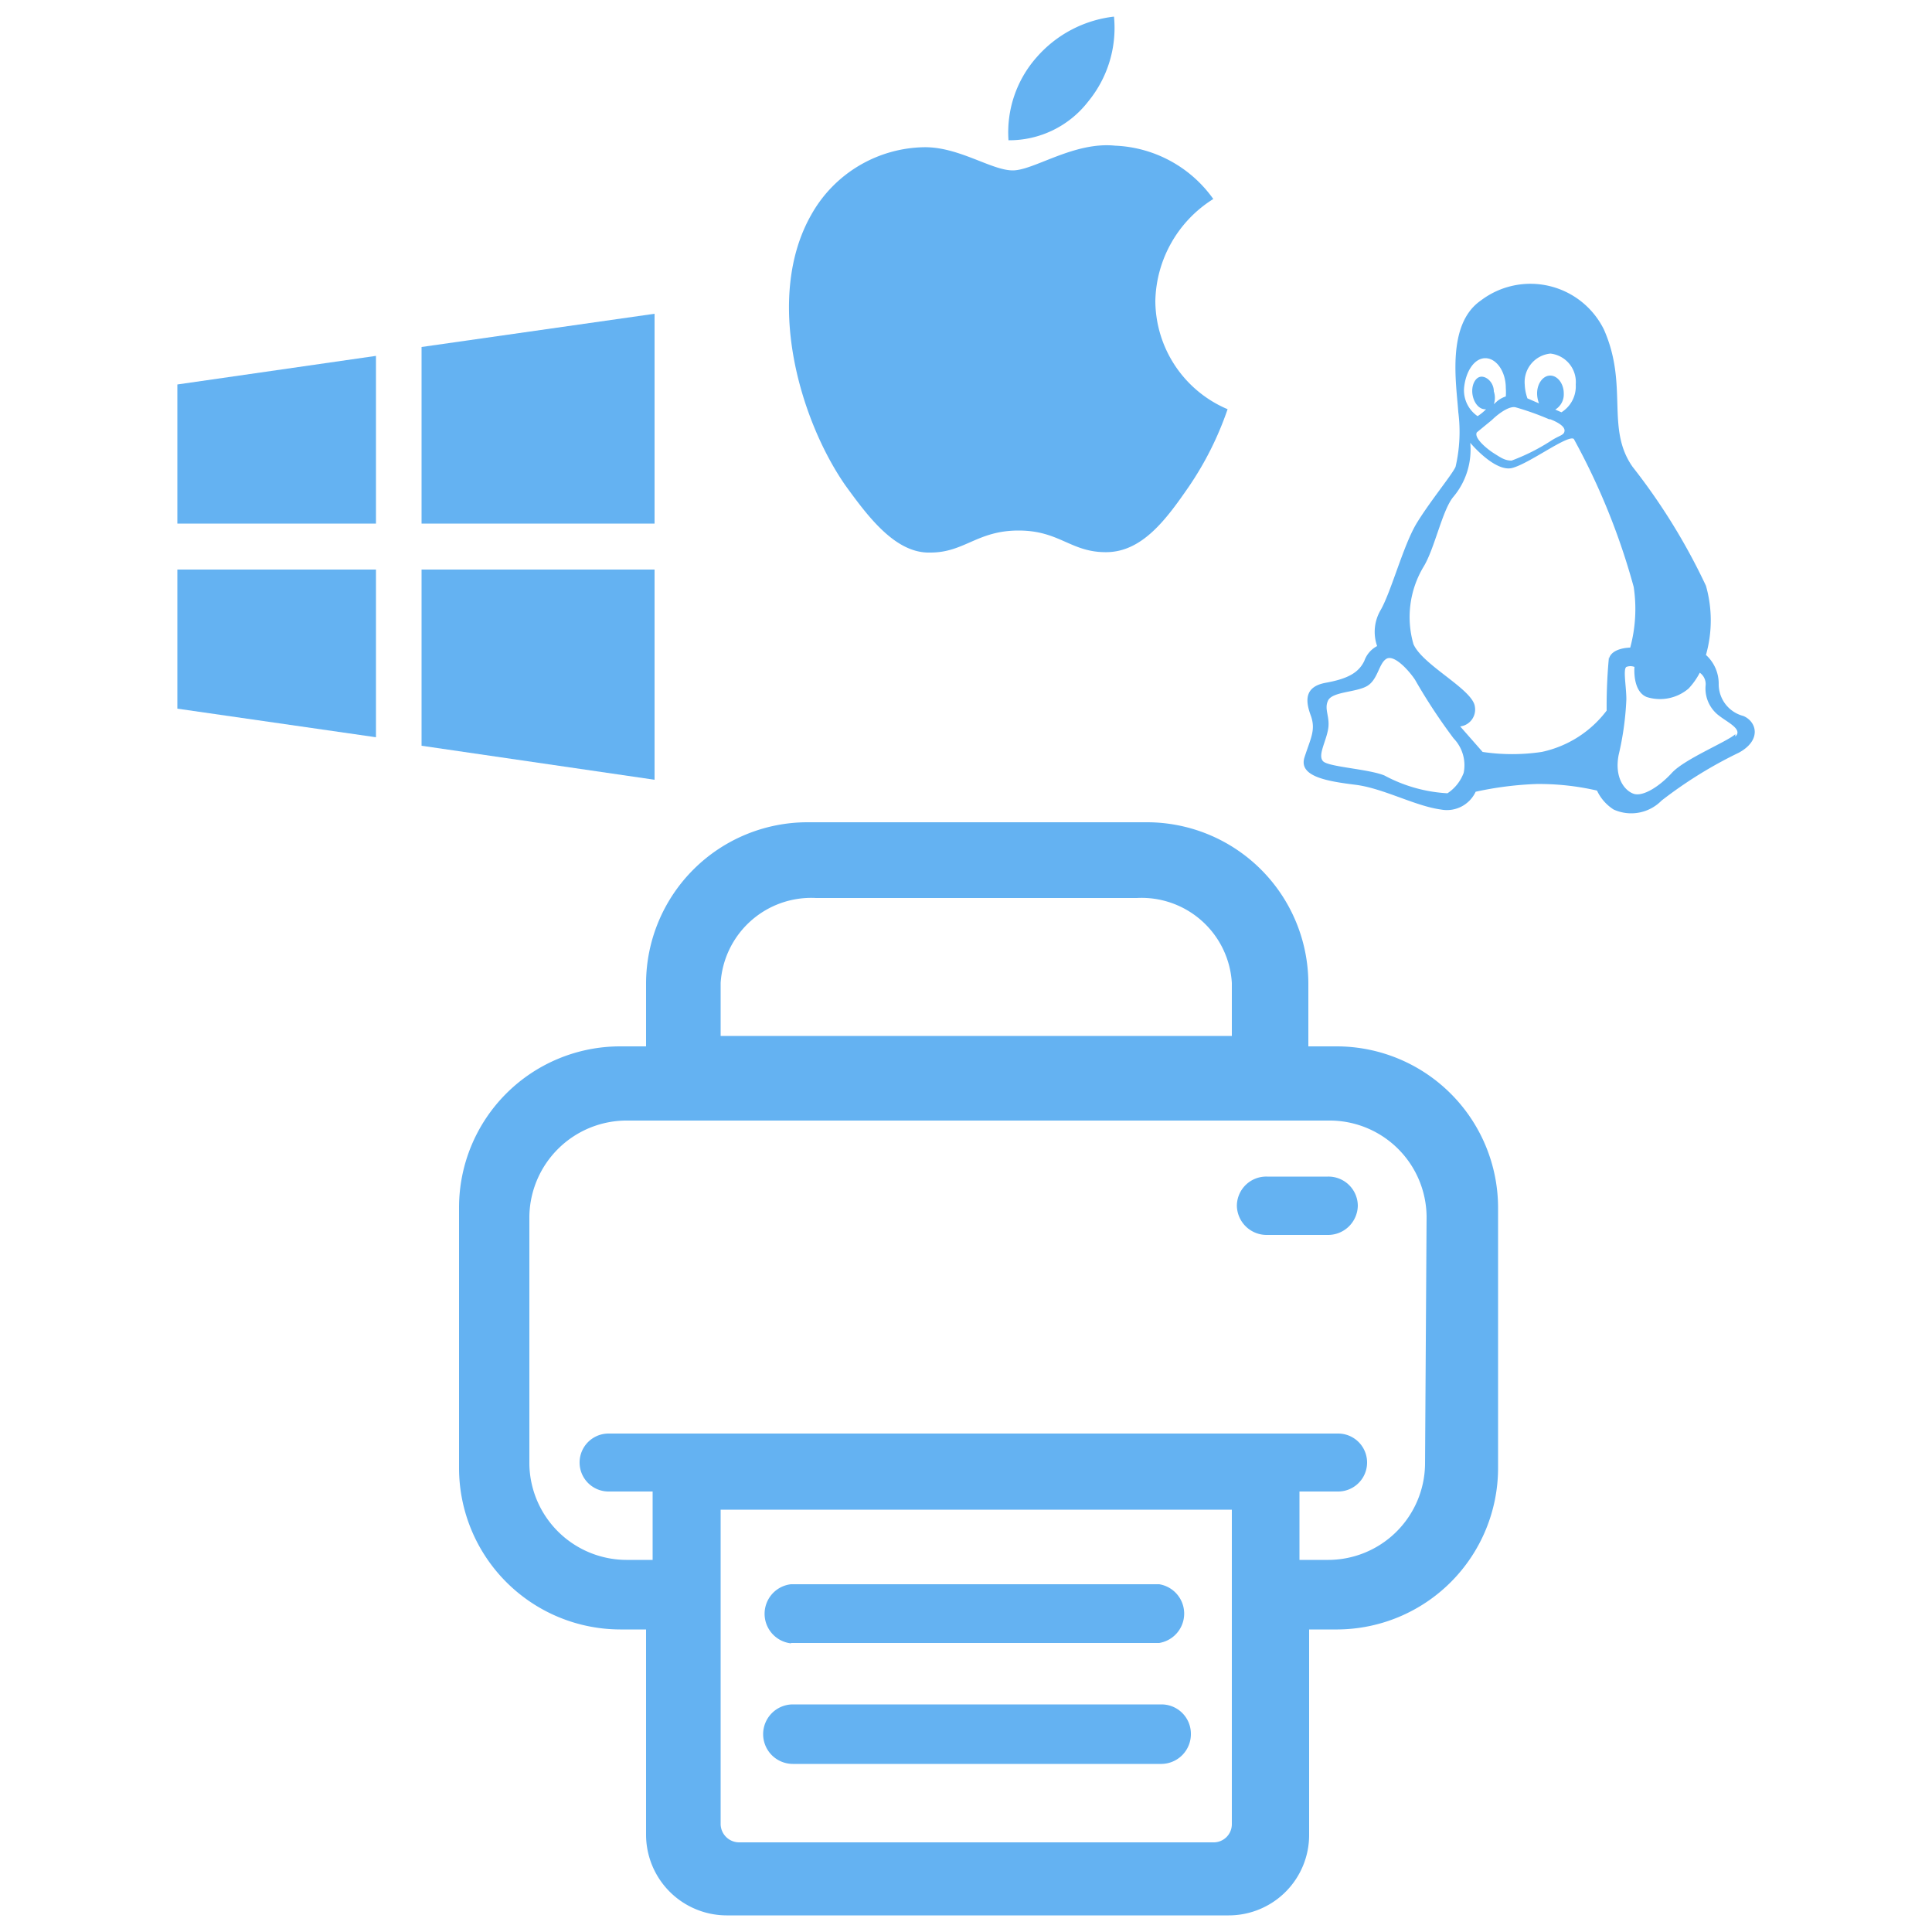
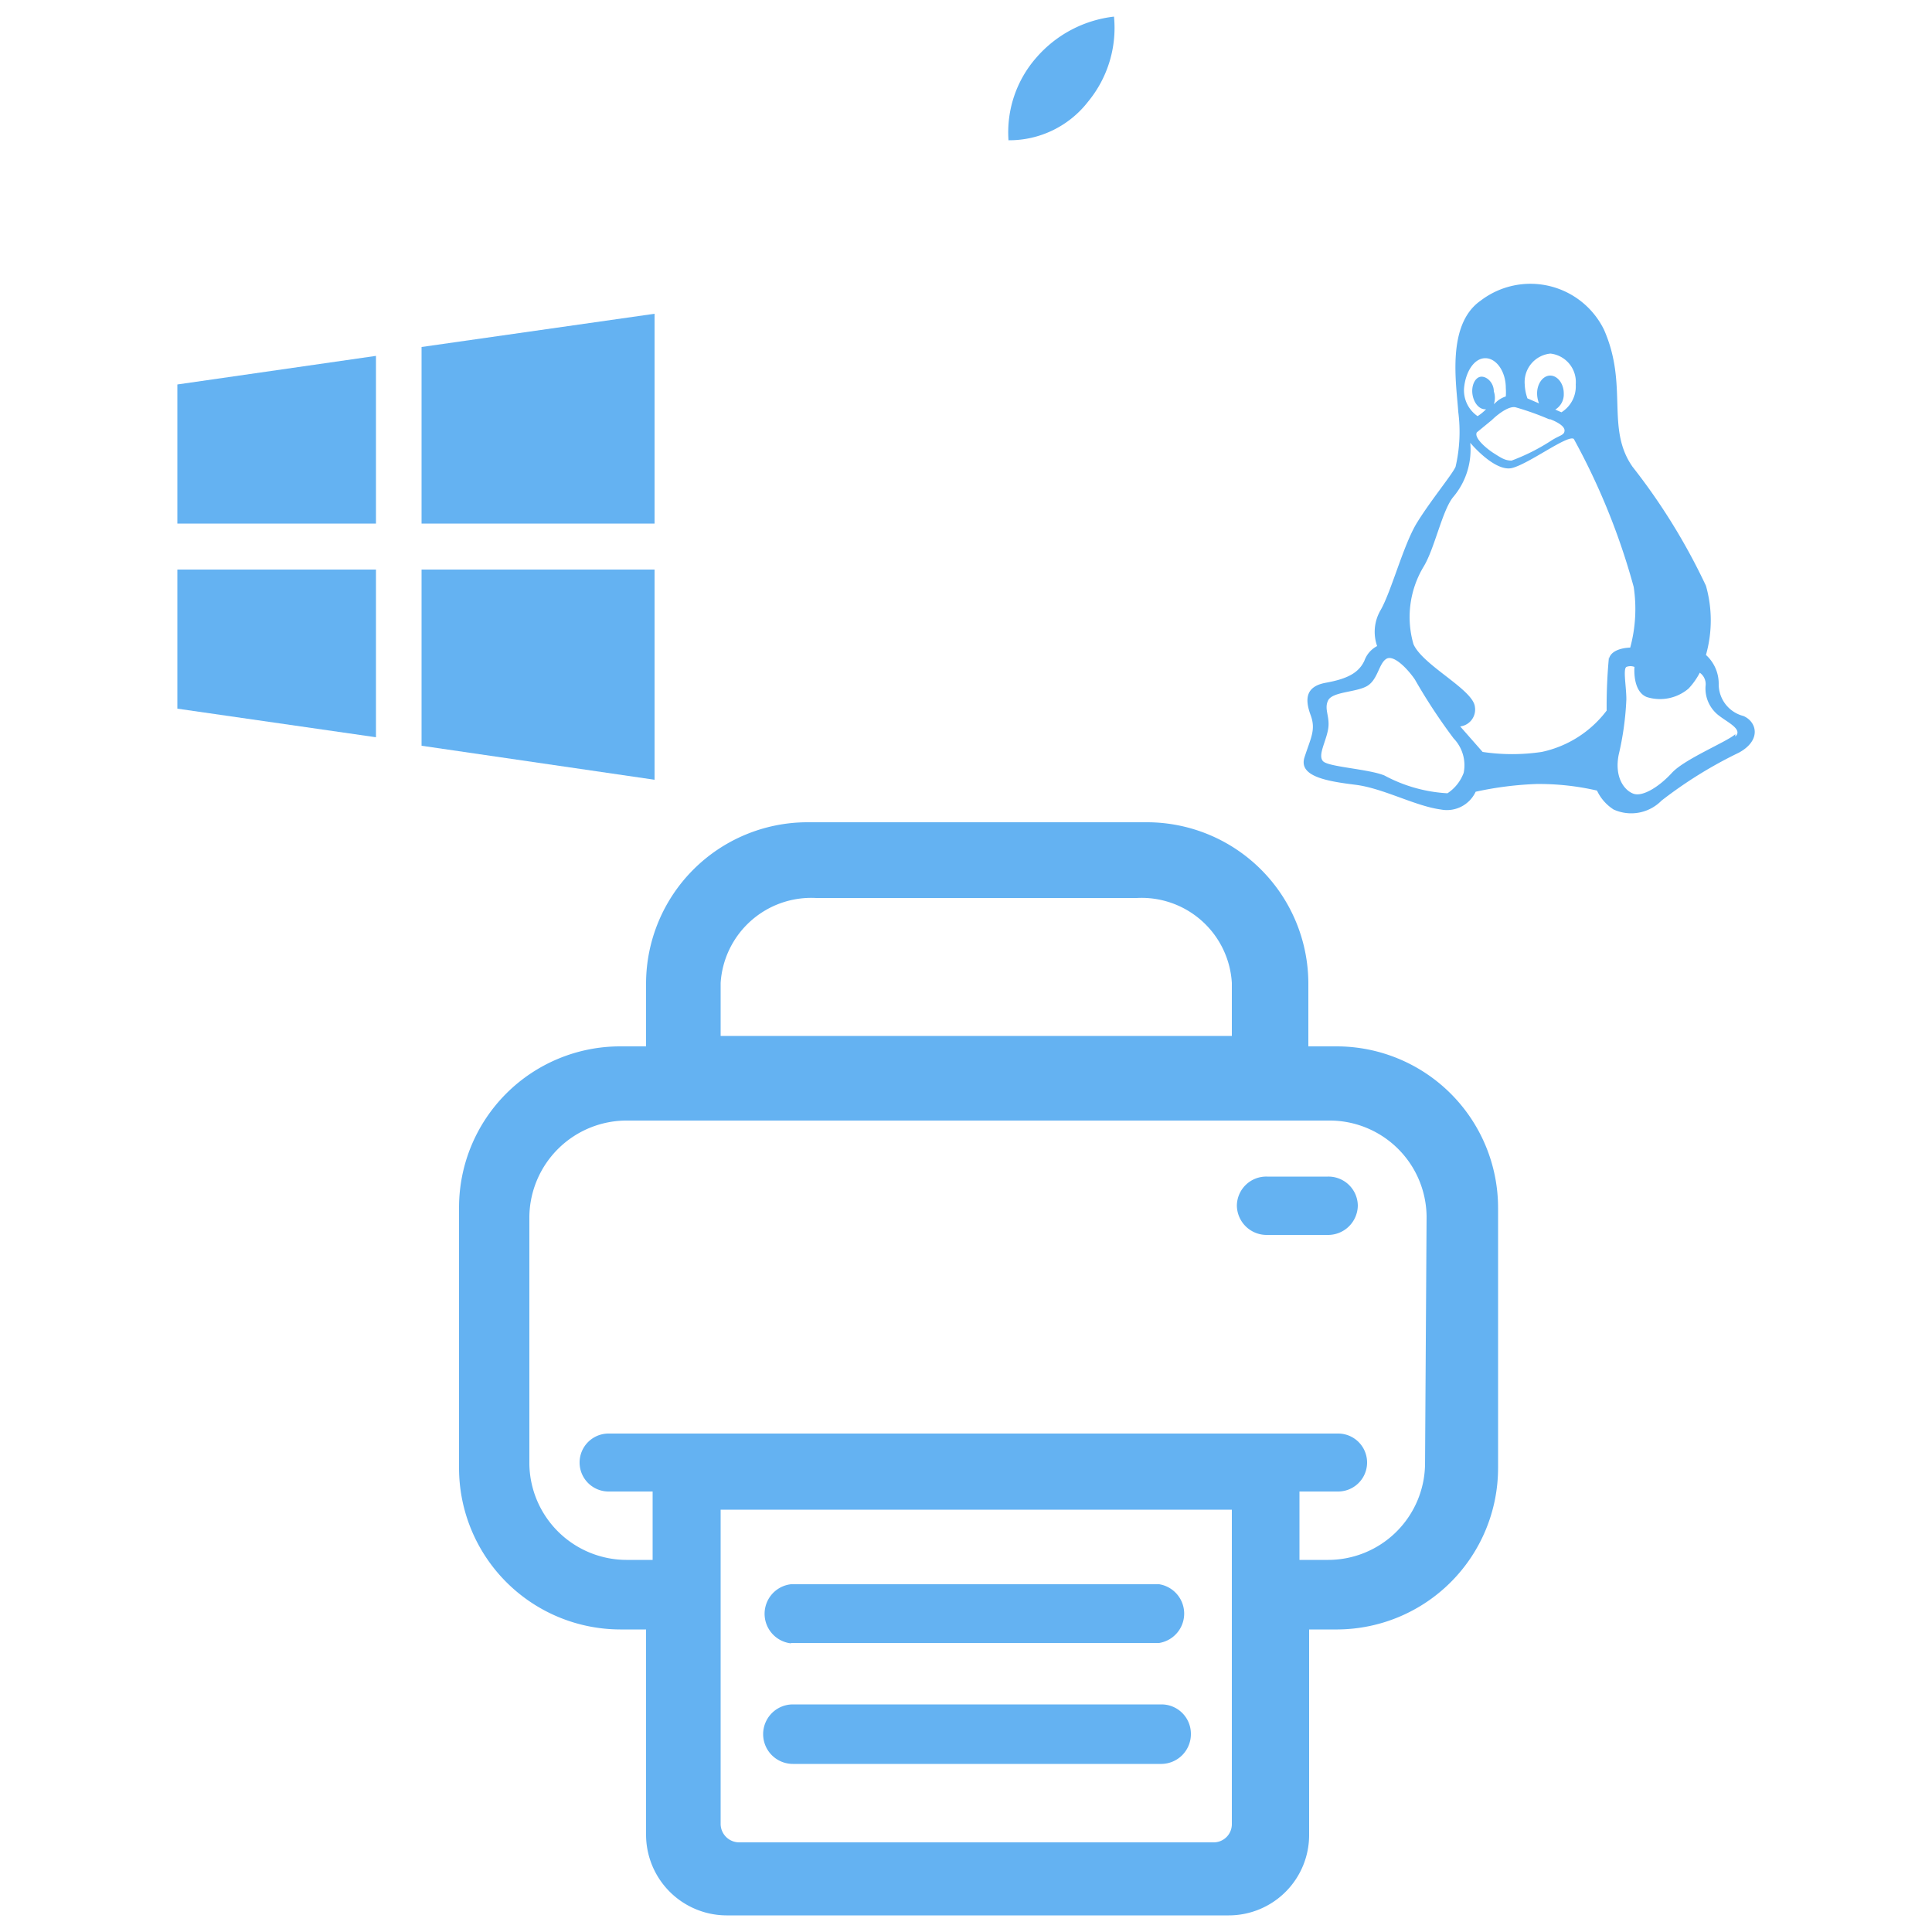
<svg xmlns="http://www.w3.org/2000/svg" viewBox="0 0 50 50">
  <path d="M45.12,18.53a.85.85,0,0,1-.64-.84,1,1,0,0,0-.33-.74,3.28,3.28,0,0,0,0-1.79,16,16,0,0,0-1.9-3.08c-.7-1-.1-2.1-.74-3.55a2.12,2.12,0,0,0-3.19-.75c-.89.62-.63,2.15-.58,2.88a4,4,0,0,1-.07,1.42c-.08.19-.65.88-1,1.45s-.66,1.77-.94,2.26a1.11,1.11,0,0,0-.09.93.69.69,0,0,0-.33.38c-.15.32-.45.47-1,.57s-.53.46-.39.84,0,.59-.16,1.09.6.62,1.32.71,1.54.55,2.21.64a.82.82,0,0,0,.9-.46,8.83,8.83,0,0,1,1.57-.2,6.66,6.66,0,0,1,1.57.17,1.17,1.17,0,0,0,.43.49A1.1,1.1,0,0,0,43,20.72a11.16,11.16,0,0,1,2-1.24C45.59,19.16,45.47,18.68,45.12,18.53Zm-5-9.38a.74.74,0,0,1,.66.8.79.79,0,0,1-.37.72l-.16-.07a.46.46,0,0,0,.22-.42c0-.25-.16-.46-.35-.46s-.34.21-.34.46a.71.71,0,0,0,.05.26l-.3-.13a1.21,1.21,0,0,1-.07-.36A.74.74,0,0,1,40.13,9.15Zm0,1.7c.18.07.38.18.37.3s-.13.11-.37.27a5.22,5.22,0,0,1-1,.5c-.17,0-.27-.07-.46-.19s-.52-.4-.44-.54l.39-.32c.11-.11.42-.37.61-.33A7.27,7.27,0,0,1,40.09,10.85ZM38.44,9.27c.29,0,.53.35.53.77a1.5,1.5,0,0,1,0,.22.68.68,0,0,0-.22.12l-.09.08a.5.5,0,0,0,0-.33c0-.23-.19-.4-.34-.38s-.25.24-.21.47.19.39.35.37h0a1.24,1.24,0,0,1-.22.18.81.81,0,0,1-.35-.73C37.93,9.62,38.15,9.27,38.44,9.27ZM37.88,20a1.08,1.08,0,0,1-.42.53,3.89,3.89,0,0,1-1.63-.46c-.41-.17-1.45-.22-1.59-.37s.07-.49.13-.82-.11-.52,0-.75.71-.21,1-.37.31-.59.51-.71.58.3.74.54a14.59,14.59,0,0,0,1,1.52A1,1,0,0,1,37.88,20Zm3.76-3a13.47,13.47,0,0,0-.06,1.39,2.85,2.85,0,0,1-1.68,1.07,5.19,5.19,0,0,1-1.53,0l-.58-.66a.44.44,0,0,0,.38-.51c-.05-.45-1.35-1.07-1.59-1.62a2.53,2.53,0,0,1,.26-2c.29-.47.49-1.49.78-1.82a1.9,1.9,0,0,0,.43-1.39s.64.77,1.09.65,1.44-.87,1.59-.75a17.53,17.53,0,0,1,1.55,3.83,3.83,3.83,0,0,1-.09,1.57S41.71,16.76,41.64,17.05Zm3.27,2c-.2.19-1.31.64-1.64,1s-.76.63-1,.54-.49-.43-.38-1a7.64,7.64,0,0,0,.2-1.44c0-.33-.09-.78,0-.84a.29.29,0,0,1,.21,0s-.06.63.32.78a1.14,1.14,0,0,0,1.08-.22,1.82,1.82,0,0,0,.29-.41.36.36,0,0,1,.15.34.88.88,0,0,0,.36.78C44.72,18.7,45.11,18.88,44.91,19.06Z" style="fill:#64b2f2" />
  <path d="M28.83.43a3.13,3.13,0,0,0-2,1.05,2.93,2.93,0,0,0-.73,2.15,2.58,2.58,0,0,0,2.06-1A3,3,0,0,0,28.83.43Z" style="fill:#64b2f2" />
-   <path d="M24.08,14.3c.88,0,1.21-.57,2.28-.57s1.35.57,2.28.56,1.55-.86,2.13-1.7a8.32,8.32,0,0,0,1-2,3.06,3.06,0,0,1-1.87-2.8,3.19,3.19,0,0,1,1.5-2.64,3.28,3.28,0,0,0-2.54-1.38c-1.07-.11-2.1.64-2.65.64s-1.39-.61-2.29-.6A3.41,3.41,0,0,0,21,5.55c-1.22,2.13-.32,5.28.87,7C22.47,13.38,23.18,14.33,24.08,14.3Z" style="fill:#64b2f2" />
  <polygon points="16.94 8.12 10.91 8.98 10.91 13.55 16.94 13.55 16.94 8.12" style="fill:#64b2f2" />
  <polygon points="4.59 13.55 9.73 13.55 9.73 9.21 4.59 9.95 4.59 13.55" style="fill:#64b2f2" />
  <polygon points="4.59 18.34 9.73 19.08 9.73 14.74 4.59 14.74 4.59 18.34" style="fill:#64b2f2" />
  <polygon points="16.94 14.74 10.91 14.74 10.91 19.3 16.94 20.18 16.94 14.74" style="fill:#64b2f2" />
  <path d="M34.59,27.08h-.73V25.45a4.18,4.18,0,0,0-4.18-4.17H20.9a4.18,4.18,0,0,0-4.18,4.17v1.63h-.67a4.17,4.17,0,0,0-4.17,4.17V38a4.18,4.18,0,0,0,4.17,4.17h.67v5.31a2.09,2.09,0,0,0,2.08,2.09h13a2.08,2.08,0,0,0,2.08-2.09V42.17h.74A4.18,4.18,0,0,0,38.77,38V31.25A4.18,4.18,0,0,0,34.59,27.08ZM18.65,25.44a2.35,2.35,0,0,1,2.47-2.2h8.3a2.34,2.34,0,0,1,2.46,2.2v1.37H18.65ZM31.88,47.21a.47.47,0,0,1-.48.47H19.13a.48.48,0,0,1-.48-.47V39.07H31.88Zm5-9.31a2.51,2.51,0,0,1-2.54,2.47h-.71V38.6h1a.75.75,0,1,0,0-1.5H15.75a.75.75,0,1,0,0,1.5h1.14v1.77h-.64A2.52,2.52,0,0,1,13.7,37.9V31.48A2.52,2.52,0,0,1,16.25,29H34.38a2.51,2.51,0,0,1,2.54,2.48Z" style="fill:#64b2f2" />
  <path d="M30.06,44.11H20.52a.77.77,0,0,0,0,1.54h9.54a.77.77,0,0,0,.76-.78A.76.76,0,0,0,30.06,44.11Z" style="fill:#64b2f2" />
  <path d="M20.47,42.52H30A.77.77,0,0,0,30,41H20.47a.77.77,0,0,0,0,1.53Z" style="fill:#64b2f2" />
  <path d="M34.37,30.45H32.79a.76.76,0,0,0-.78.75.77.77,0,0,0,.78.76h1.58a.77.77,0,0,0,.77-.76A.76.76,0,0,0,34.37,30.45Z" style="fill:#64b2f2" />
</svg>